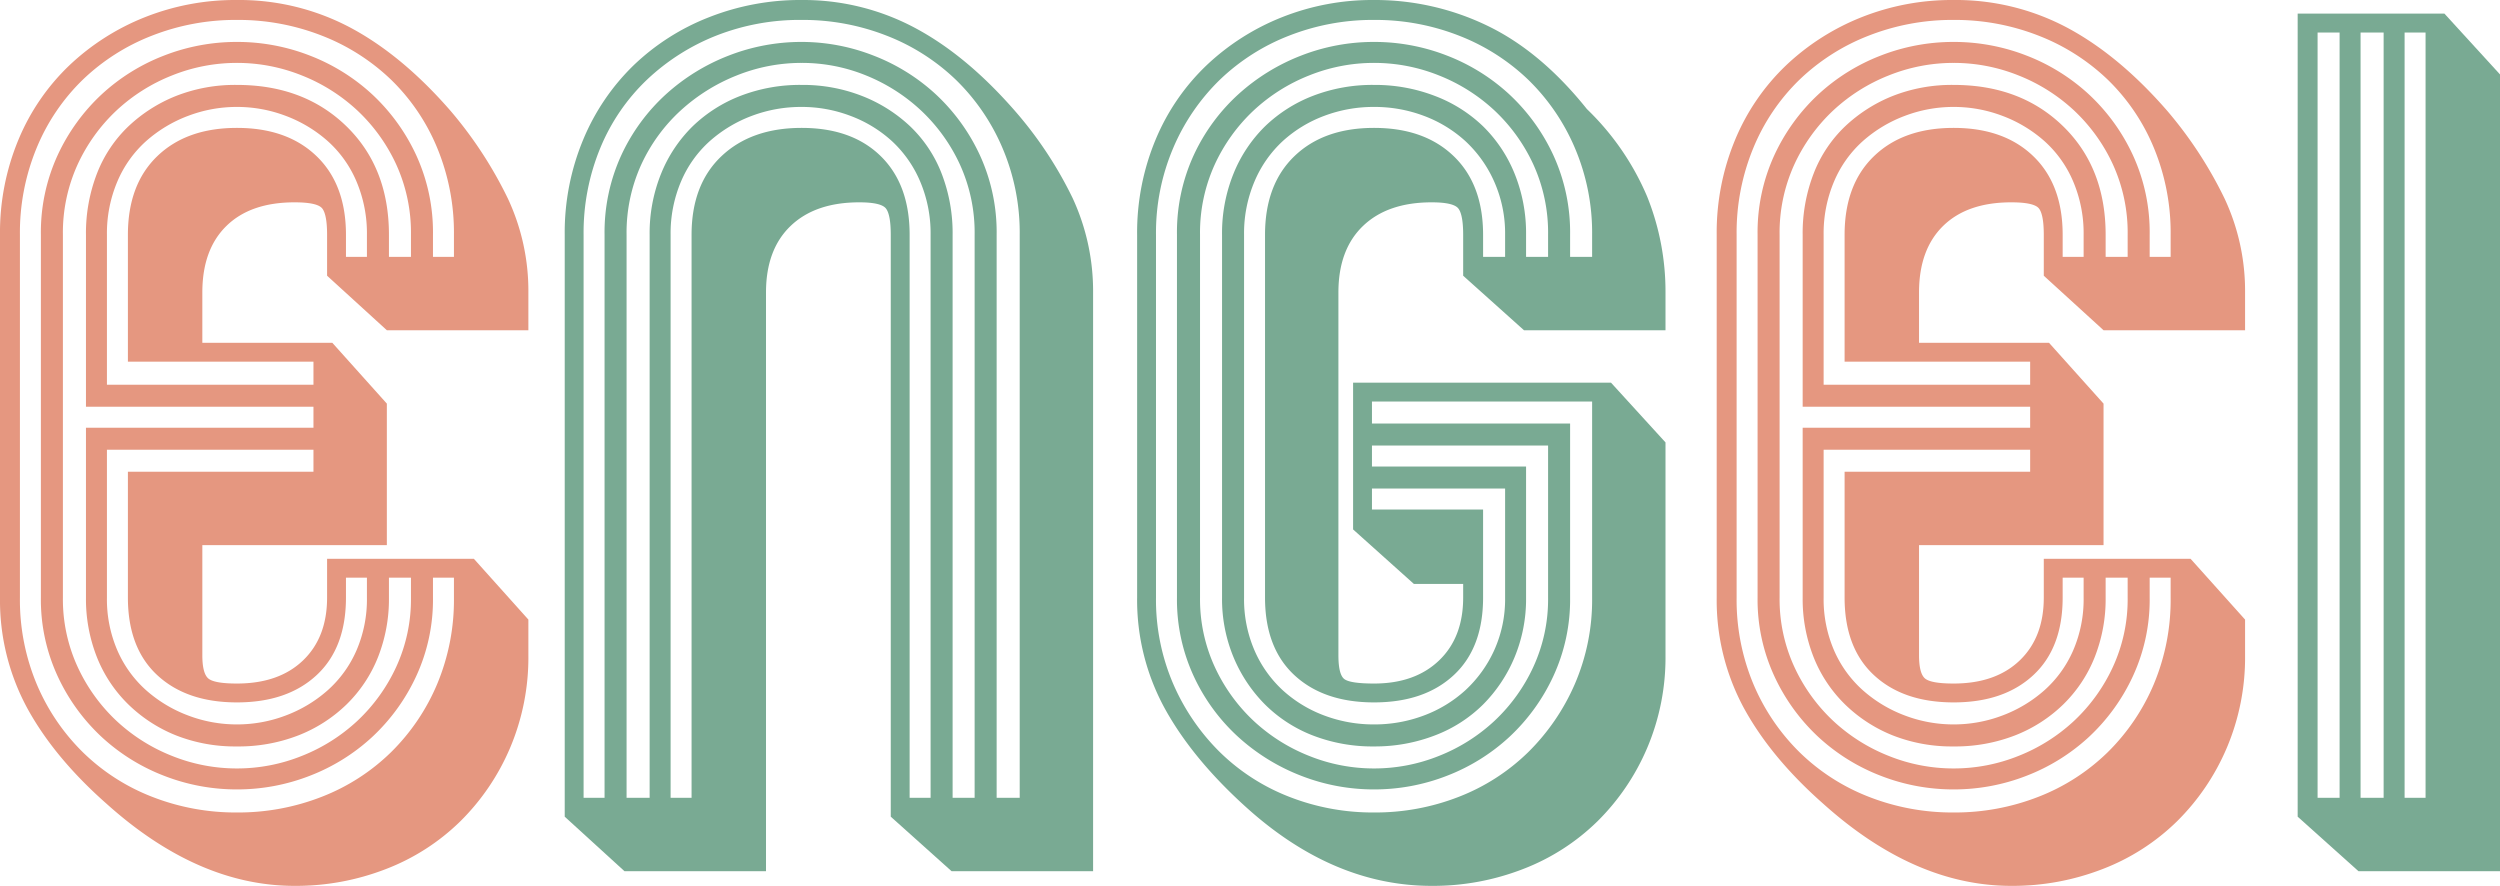
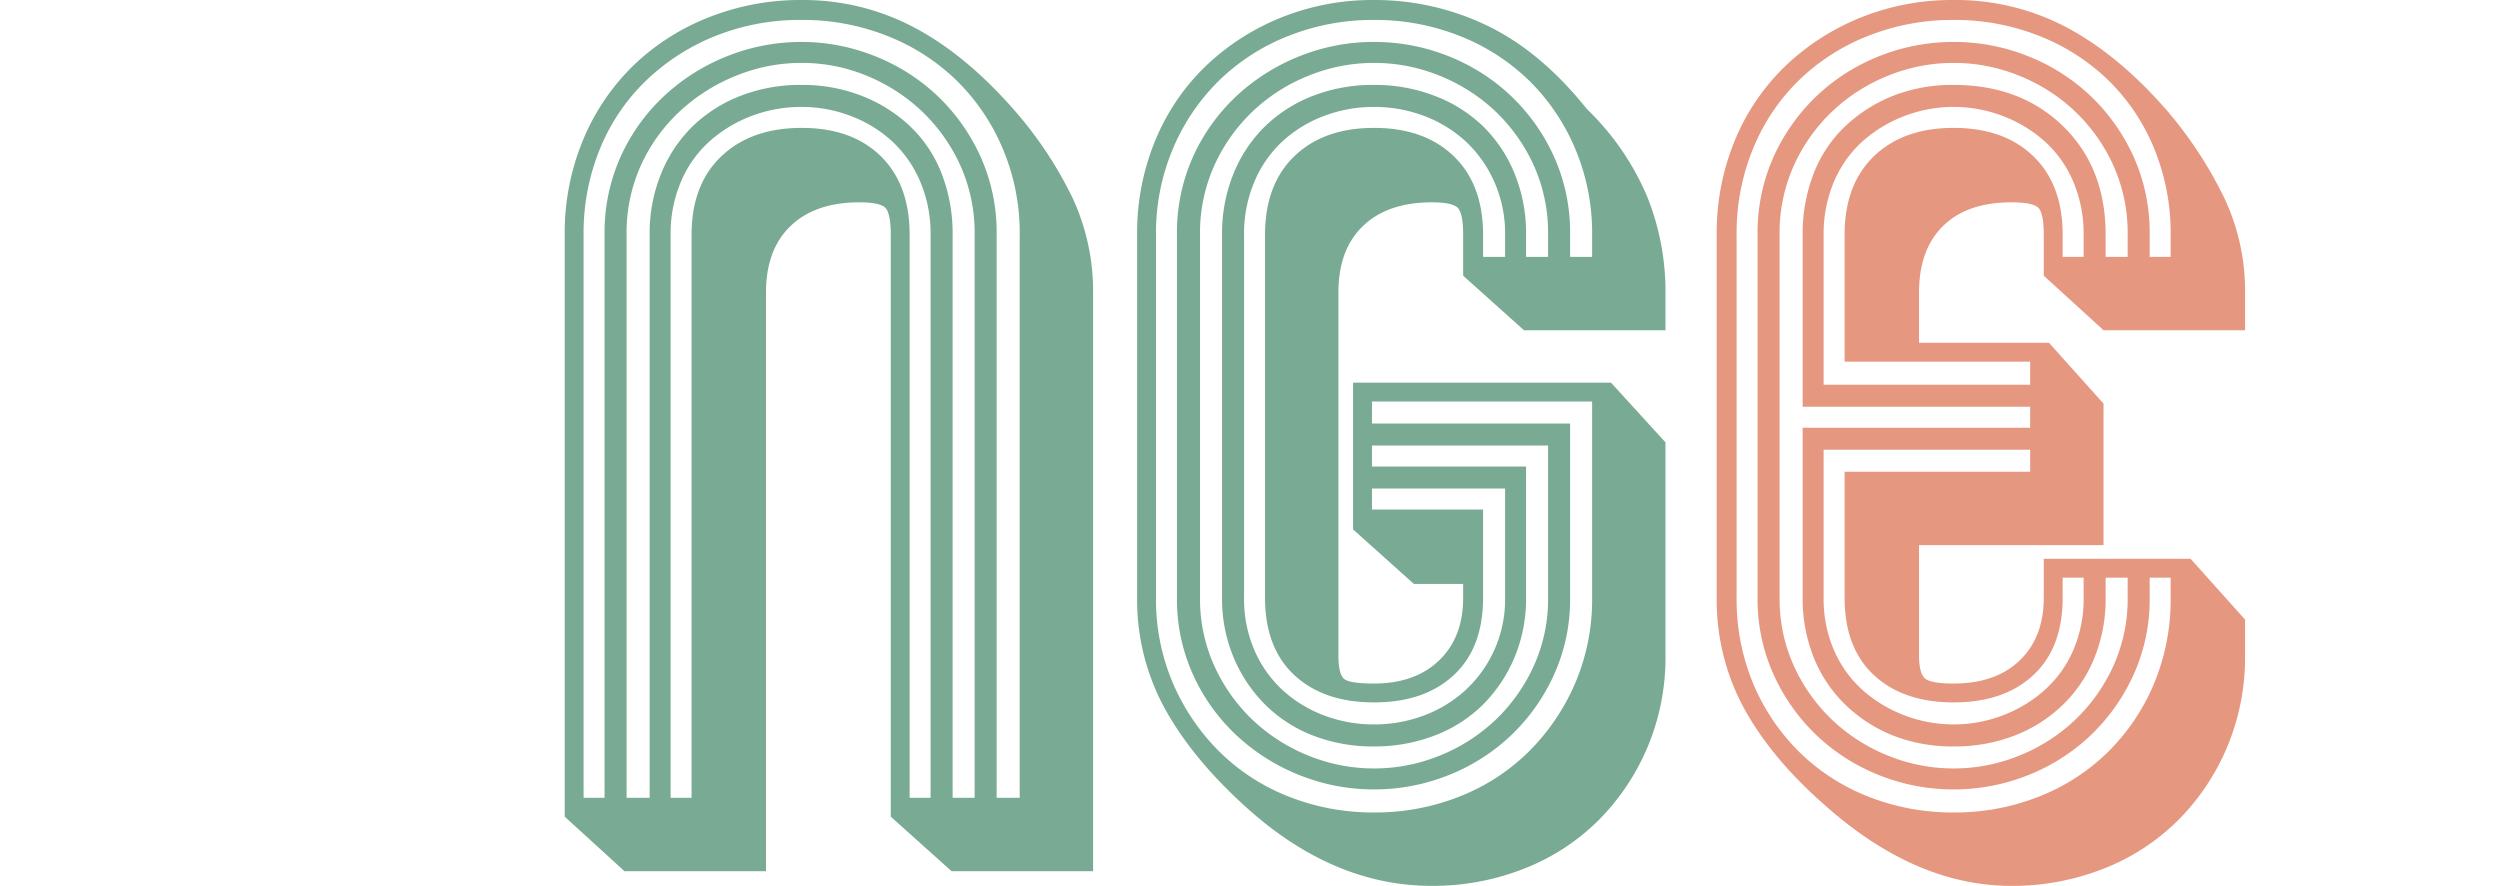
<svg xmlns="http://www.w3.org/2000/svg" width="572.32" height="202.8" viewBox="0 0 572.32 202.8">
  <defs>
    <style>
      .cls-1 {
        fill: #e59780;
      }

      .cls-2 {
        fill: #79aa93;
      }
    </style>
  </defs>
  <g id="タイトル_ENGEI" data-name="タイトル ENGEI" transform="translate(-366 -316.36)">
-     <path id="タイトル_ENGEI-2" data-name="タイトル ENGEI" class="cls-1" d="M86.88-54.72h33.6L132.96-40.8v8.16a52.977,52.977,0,0,1-4.2,21.24,52.47,52.47,0,0,1-11.4,16.8,49.835,49.835,0,0,1-17.04,10.92,56.921,56.921,0,0,1-20.88,3.84q-22.08,0-42.96-18.72-12-10.56-18.24-21.96A51.857,51.857,0,0,1,12-45.84v-83.04a55.332,55.332,0,0,1,4.2-21.72,50.048,50.048,0,0,1,11.64-17.04,54.1,54.1,0,0,1,17.28-11.04,56.036,56.036,0,0,1,21.12-3.96,54.3,54.3,0,0,1,26.04,6.36q11.88,6.36,22.92,19.08a94.092,94.092,0,0,1,13.08,20.04,49.873,49.873,0,0,1,4.68,21.48v8.64h-32.4L86.88-119.52v-9.36q0-4.56-1.08-6t-6.36-1.44q-10.08,0-15.6,5.4t-5.52,15.24v11.52H88.08l12.48,13.92v32.4H58.32v25.2q0,4.08,1.32,5.28t6.6,1.2q9.6,0,15.12-5.28t5.52-14.4Zm4.32,8.88q0,11.52-6.72,17.76T66.24-21.84q-11.52,0-18.24-6.24T41.28-45.84v-28.8H83.76v-5.04H36.48v33.84a29.531,29.531,0,0,0,2.4,12.12,26.238,26.238,0,0,0,6.6,9.12,30.707,30.707,0,0,0,9.6,5.76A31.325,31.325,0,0,0,66.24-16.8,31.325,31.325,0,0,0,77.4-18.84,30.707,30.707,0,0,0,87-24.6a26.238,26.238,0,0,0,6.6-9.12A29.531,29.531,0,0,0,96-45.84V-50.4H91.2ZM41.28-128.88q0-11.52,6.72-18t18.24-6.48q11.52,0,18.24,6.48t6.72,18v5.04H96v-5.04a30.379,30.379,0,0,0-2.4-12.24,25.98,25.98,0,0,0-6.6-9.24,30.707,30.707,0,0,0-9.6-5.76,31.325,31.325,0,0,0-11.16-2.04,31.325,31.325,0,0,0-11.16,2.04,30.707,30.707,0,0,0-9.6,5.76,25.98,25.98,0,0,0-6.6,9.24,30.379,30.379,0,0,0-2.4,12.24v34.32H83.76v-5.28H41.28Zm-9.6,0a37.8,37.8,0,0,1,2.52-14.04,29.782,29.782,0,0,1,7.2-10.8,34.42,34.42,0,0,1,10.92-6.96,36.868,36.868,0,0,1,13.92-2.52q15.36,0,25.08,9.48t9.72,24.84v5.04h5.04v-5.04a37.567,37.567,0,0,0-3.36-16.08,39.693,39.693,0,0,0-8.88-12.36,40.431,40.431,0,0,0-12.72-8.04,39.715,39.715,0,0,0-14.88-2.88,39.715,39.715,0,0,0-14.88,2.88,40.431,40.431,0,0,0-12.72,8.04,39.693,39.693,0,0,0-8.88,12.36,37.567,37.567,0,0,0-3.36,16.08v83.04A36.993,36.993,0,0,0,29.76-30a39.693,39.693,0,0,0,8.88,12.36A40.431,40.431,0,0,0,51.36-9.6,39.715,39.715,0,0,0,66.24-6.72,39.715,39.715,0,0,0,81.12-9.6a40.431,40.431,0,0,0,12.72-8.04A39.693,39.693,0,0,0,102.72-30a36.993,36.993,0,0,0,3.36-15.84V-50.4h-5.04v4.56a36.2,36.2,0,0,1-2.52,13.68,31.206,31.206,0,0,1-7.2,10.8,33.1,33.1,0,0,1-11.04,7.08,37.8,37.8,0,0,1-14.04,2.52,36.868,36.868,0,0,1-13.92-2.52A33.394,33.394,0,0,1,41.4-21.36a31.206,31.206,0,0,1-7.2-10.8,36.2,36.2,0,0,1-2.52-13.68V-84.72H83.76v-4.8H31.68Zm79.44,83.04a41.742,41.742,0,0,1-3.84,18A44.474,44.474,0,0,1,97.2-13.92,44.687,44.687,0,0,1,82.92-5.04,45.714,45.714,0,0,1,66.24-1.92,45.714,45.714,0,0,1,49.56-5.04a44.687,44.687,0,0,1-14.28-8.88A44.474,44.474,0,0,1,25.2-27.84a41.742,41.742,0,0,1-3.84-18v-83.04a42.313,42.313,0,0,1,3.84-18.24,44.475,44.475,0,0,1,10.08-13.92,44.687,44.687,0,0,1,14.28-8.88,45.714,45.714,0,0,1,16.68-3.12,45.714,45.714,0,0,1,16.68,3.12,44.687,44.687,0,0,1,14.28,8.88,44.474,44.474,0,0,1,10.08,13.92,42.313,42.313,0,0,1,3.84,18.24v5.04h4.8v-5.04a50.815,50.815,0,0,0-3.84-19.92,46.383,46.383,0,0,0-10.56-15.6,47.86,47.86,0,0,0-15.84-10.08,52.462,52.462,0,0,0-19.44-3.6,52.462,52.462,0,0,0-19.44,3.6A47.86,47.86,0,0,0,30.96-164.4,46.383,46.383,0,0,0,20.4-148.8a50.815,50.815,0,0,0-3.84,19.92v83.04a49.94,49.94,0,0,0,3.84,19.8,48.028,48.028,0,0,0,10.56,15.6A46.911,46.911,0,0,0,46.8-.24a52.462,52.462,0,0,0,19.44,3.6A52.462,52.462,0,0,0,85.68-.24a46.911,46.911,0,0,0,15.84-10.2,48.028,48.028,0,0,0,10.56-15.6,49.94,49.94,0,0,0,3.84-19.8V-50.4h-4.8Z" transform="translate(354 499)" />
    <path id="タイトル_ENGEI-3" data-name="タイトル ENGEI" class="cls-2" d="M11.28,4.32v-133.2a55.332,55.332,0,0,1,4.2-21.72A50.905,50.905,0,0,1,27-167.64a52.4,52.4,0,0,1,17.28-11.04,56.957,56.957,0,0,1,21.24-3.96,54.29,54.29,0,0,1,25.44,6.12q11.76,6.12,22.8,18.6a90.144,90.144,0,0,1,13.8,20.64,50.665,50.665,0,0,1,4.68,21.6V16.8H99.84L85.92,4.32v-133.2q0-4.56-1.08-6t-6.12-1.44q-10.08,0-15.72,5.4t-5.64,15.24V16.8H24.96Zm29.04-133.2q0-11.52,6.84-18t18.36-6.48q11.52,0,18.12,6.48t6.6,18V0h4.8V-128.88a30.379,30.379,0,0,0-2.4-12.24,26.724,26.724,0,0,0-6.48-9.24,29.266,29.266,0,0,0-9.48-5.76,31.325,31.325,0,0,0-11.16-2.04,31.986,31.986,0,0,0-11.4,2.04,30.707,30.707,0,0,0-9.6,5.76,25.98,25.98,0,0,0-6.6,9.24,30.379,30.379,0,0,0-2.4,12.24V0h4.8Zm-9.6,0a36.278,36.278,0,0,1,2.64-14.04,31.958,31.958,0,0,1,7.2-10.8,32.728,32.728,0,0,1,10.92-6.96,37.8,37.8,0,0,1,14.04-2.52,37.127,37.127,0,0,1,13.8,2.52,34.1,34.1,0,0,1,11.04,6.96,29.782,29.782,0,0,1,7.2,10.8,37.8,37.8,0,0,1,2.52,14.04V0h5.04V-128.88a37.567,37.567,0,0,0-3.36-16.08,39.693,39.693,0,0,0-8.88-12.36,40.8,40.8,0,0,0-12.6-8.04,38.808,38.808,0,0,0-14.76-2.88,39.715,39.715,0,0,0-14.88,2.88,41.917,41.917,0,0,0-12.84,8.04,38.775,38.775,0,0,0-9,12.36,37.567,37.567,0,0,0-3.36,16.08V0h5.28Zm-10.32,0a42.313,42.313,0,0,1,3.84-18.24,43.569,43.569,0,0,1,10.2-13.92,46.128,46.128,0,0,1,14.4-8.88,45.714,45.714,0,0,1,16.68-3.12,45.085,45.085,0,0,1,16.44,3.12,44.687,44.687,0,0,1,14.28,8.88,44.475,44.475,0,0,1,10.08,13.92,42.313,42.313,0,0,1,3.84,18.24V0h5.28V-128.88a49.475,49.475,0,0,0-3.96-19.92,47.877,47.877,0,0,0-10.68-15.6,47.86,47.86,0,0,0-15.84-10.08,52.462,52.462,0,0,0-19.44-3.6,52.187,52.187,0,0,0-19.56,3.6A49.55,49.55,0,0,0,30.12-164.4a45.54,45.54,0,0,0-10.68,15.6,50.815,50.815,0,0,0-3.84,19.92V0h4.8Z" transform="translate(484 499)" />
    <path id="タイトル_ENGEI-4" data-name="タイトル ENGEI" class="cls-2" d="M131.28-81.36v48.72a52.977,52.977,0,0,1-4.2,21.24,52.47,52.47,0,0,1-11.4,16.8A49.835,49.835,0,0,1,98.64,16.32a56.921,56.921,0,0,1-20.88,3.84q-22.56,0-42.48-18Q23.04-8.88,16.68-20.4a51.753,51.753,0,0,1-6.36-25.44v-83.04a55.332,55.332,0,0,1,4.2-21.72,50.048,50.048,0,0,1,11.64-17.04,54.1,54.1,0,0,1,17.28-11.04,56.036,56.036,0,0,1,21.12-3.96,59.111,59.111,0,0,1,25.92,5.88q12.24,5.88,22.8,19.08a60.6,60.6,0,0,1,13.8,20.04,58.287,58.287,0,0,1,4.2,21.96v8.64H98.88L84.96-119.52v-9.36q0-4.56-1.08-6t-6.12-1.44q-10.08,0-15.72,5.4T56.4-115.68v83.04q0,4.56,1.44,5.52t6.72.96q9.36,0,14.88-5.28t5.52-14.4v-3.12H73.68L59.76-61.44v-33.6H118.8ZM94.56-70.8H64.08V-66H89.52v20.16q0,11.52-6.72,17.76T64.56-21.84q-11.52,0-18.24-6.24T39.6-45.84v-83.04q0-11.52,6.72-18t18.24-6.48q11.52,0,18.24,6.48t6.72,18v5.04h5.04v-5.04a29.13,29.13,0,0,0-2.52-12.24,28.113,28.113,0,0,0-6.6-9.24,29.266,29.266,0,0,0-9.48-5.76,31.986,31.986,0,0,0-11.4-2.04,31.986,31.986,0,0,0-11.4,2.04,29.266,29.266,0,0,0-9.48,5.76,26.724,26.724,0,0,0-6.48,9.24,30.379,30.379,0,0,0-2.4,12.24v83.04a29.531,29.531,0,0,0,2.4,12.12,27,27,0,0,0,6.48,9.12,29.266,29.266,0,0,0,9.48,5.76,31.986,31.986,0,0,0,11.4,2.04,31.986,31.986,0,0,0,11.4-2.04,29.266,29.266,0,0,0,9.48-5.76,28.45,28.45,0,0,0,6.6-9.12,28.321,28.321,0,0,0,2.52-12.12Zm9.84-9.84H64.08v4.8H99.36v30a34.755,34.755,0,0,1-2.64,13.68,33.615,33.615,0,0,1-7.2,10.8,31.565,31.565,0,0,1-11.04,7.08,38.068,38.068,0,0,1-13.92,2.52,37.8,37.8,0,0,1-14.04-2.52A31.8,31.8,0,0,1,39.6-21.36a33.615,33.615,0,0,1-7.2-10.8,34.755,34.755,0,0,1-2.64-13.68v-83.04a36.278,36.278,0,0,1,2.64-14.04,31.958,31.958,0,0,1,7.2-10.8,32.728,32.728,0,0,1,10.92-6.96,37.8,37.8,0,0,1,14.04-2.52,38.068,38.068,0,0,1,13.92,2.52,32.474,32.474,0,0,1,11.04,6.96,31.959,31.959,0,0,1,7.2,10.8,36.278,36.278,0,0,1,2.64,14.04v5.04h5.04v-5.04a37.567,37.567,0,0,0-3.36-16.08,39.693,39.693,0,0,0-8.88-12.36,40.431,40.431,0,0,0-12.72-8.04,39.715,39.715,0,0,0-14.88-2.88,39.715,39.715,0,0,0-14.88,2.88,40.431,40.431,0,0,0-12.72,8.04,39.693,39.693,0,0,0-8.88,12.36,37.567,37.567,0,0,0-3.36,16.08v83.04A36.993,36.993,0,0,0,28.08-30a39.693,39.693,0,0,0,8.88,12.36A40.431,40.431,0,0,0,49.68-9.6,39.715,39.715,0,0,0,64.56-6.72,39.715,39.715,0,0,0,79.44-9.6a40.431,40.431,0,0,0,12.72-8.04A39.693,39.693,0,0,0,101.04-30a36.993,36.993,0,0,0,3.36-15.84Zm10.08-10.08H64.08v5.04h45.36v39.84a41.742,41.742,0,0,1-3.84,18A44.474,44.474,0,0,1,95.52-13.92,44.687,44.687,0,0,1,81.24-5.04,45.714,45.714,0,0,1,64.56-1.92,45.714,45.714,0,0,1,47.88-5.04a46.128,46.128,0,0,1-14.4-8.88,43.569,43.569,0,0,1-10.2-13.92,41.742,41.742,0,0,1-3.84-18v-83.04a42.313,42.313,0,0,1,3.84-18.24,43.569,43.569,0,0,1,10.2-13.92,46.128,46.128,0,0,1,14.4-8.88,45.714,45.714,0,0,1,16.68-3.12,45.714,45.714,0,0,1,16.68,3.12,44.687,44.687,0,0,1,14.28,8.88,44.475,44.475,0,0,1,10.08,13.92,42.313,42.313,0,0,1,3.84,18.24v5.04h5.04v-5.04a49.475,49.475,0,0,0-3.96-19.92,47.877,47.877,0,0,0-10.68-15.6A47.86,47.86,0,0,0,84-174.48a52.462,52.462,0,0,0-19.44-3.6,52.462,52.462,0,0,0-19.44,3.6A47.86,47.86,0,0,0,29.28-164.4,47.877,47.877,0,0,0,18.6-148.8a49.475,49.475,0,0,0-3.96,19.92v83.04a48.626,48.626,0,0,0,3.96,19.8,49.636,49.636,0,0,0,10.68,15.6A46.911,46.911,0,0,0,45.12-.24a52.462,52.462,0,0,0,19.44,3.6A52.462,52.462,0,0,0,84-.24a46.911,46.911,0,0,0,15.84-10.2,49.637,49.637,0,0,0,10.68-15.6,48.626,48.626,0,0,0,3.96-19.8Z" transform="translate(616 499)" />
    <path id="タイトル_ENGEI-5" data-name="タイトル ENGEI" class="cls-1" d="M86.88-54.72h33.6L132.96-40.8v8.16a52.977,52.977,0,0,1-4.2,21.24,52.47,52.47,0,0,1-11.4,16.8,49.835,49.835,0,0,1-17.04,10.92,56.921,56.921,0,0,1-20.88,3.84q-22.08,0-42.96-18.72-12-10.56-18.24-21.96A51.857,51.857,0,0,1,12-45.84v-83.04a55.332,55.332,0,0,1,4.2-21.72,50.048,50.048,0,0,1,11.64-17.04,54.1,54.1,0,0,1,17.28-11.04,56.036,56.036,0,0,1,21.12-3.96,54.3,54.3,0,0,1,26.04,6.36q11.88,6.36,22.92,19.08a94.092,94.092,0,0,1,13.08,20.04,49.873,49.873,0,0,1,4.68,21.48v8.64h-32.4L86.88-119.52v-9.36q0-4.56-1.08-6t-6.36-1.44q-10.08,0-15.6,5.4t-5.52,15.24v11.52H88.08l12.48,13.92v32.4H58.32v25.2q0,4.08,1.32,5.28t6.6,1.2q9.6,0,15.12-5.28t5.52-14.4Zm4.32,8.88q0,11.52-6.72,17.76T66.24-21.84q-11.52,0-18.24-6.24T41.28-45.84v-28.8H83.76v-5.04H36.48v33.84a29.531,29.531,0,0,0,2.4,12.12,26.238,26.238,0,0,0,6.6,9.12,30.707,30.707,0,0,0,9.6,5.76A31.325,31.325,0,0,0,66.24-16.8,31.325,31.325,0,0,0,77.4-18.84,30.707,30.707,0,0,0,87-24.6a26.238,26.238,0,0,0,6.6-9.12A29.531,29.531,0,0,0,96-45.84V-50.4H91.2ZM41.28-128.88q0-11.52,6.72-18t18.24-6.48q11.52,0,18.24,6.48t6.72,18v5.04H96v-5.04a30.379,30.379,0,0,0-2.4-12.24,25.98,25.98,0,0,0-6.6-9.24,30.707,30.707,0,0,0-9.6-5.76,31.325,31.325,0,0,0-11.16-2.04,31.325,31.325,0,0,0-11.16,2.04,30.707,30.707,0,0,0-9.6,5.76,25.98,25.98,0,0,0-6.6,9.24,30.379,30.379,0,0,0-2.4,12.24v34.32H83.76v-5.28H41.28Zm-9.6,0a37.8,37.8,0,0,1,2.52-14.04,29.782,29.782,0,0,1,7.2-10.8,34.42,34.42,0,0,1,10.92-6.96,36.868,36.868,0,0,1,13.92-2.52q15.36,0,25.08,9.48t9.72,24.84v5.04h5.04v-5.04a37.567,37.567,0,0,0-3.36-16.08,39.693,39.693,0,0,0-8.88-12.36,40.431,40.431,0,0,0-12.72-8.04,39.715,39.715,0,0,0-14.88-2.88,39.715,39.715,0,0,0-14.88,2.88,40.431,40.431,0,0,0-12.72,8.04,39.693,39.693,0,0,0-8.88,12.36,37.567,37.567,0,0,0-3.36,16.08v83.04A36.993,36.993,0,0,0,29.76-30a39.693,39.693,0,0,0,8.88,12.36A40.431,40.431,0,0,0,51.36-9.6,39.715,39.715,0,0,0,66.24-6.72,39.715,39.715,0,0,0,81.12-9.6a40.431,40.431,0,0,0,12.72-8.04A39.693,39.693,0,0,0,102.72-30a36.993,36.993,0,0,0,3.36-15.84V-50.4h-5.04v4.56a36.2,36.2,0,0,1-2.52,13.68,31.206,31.206,0,0,1-7.2,10.8,33.1,33.1,0,0,1-11.04,7.08,37.8,37.8,0,0,1-14.04,2.52,36.868,36.868,0,0,1-13.92-2.52A33.394,33.394,0,0,1,41.4-21.36a31.206,31.206,0,0,1-7.2-10.8,36.2,36.2,0,0,1-2.52-13.68V-84.72H83.76v-4.8H31.68Zm79.44,83.04a41.742,41.742,0,0,1-3.84,18A44.474,44.474,0,0,1,97.2-13.92,44.687,44.687,0,0,1,82.92-5.04,45.714,45.714,0,0,1,66.24-1.92,45.714,45.714,0,0,1,49.56-5.04a44.687,44.687,0,0,1-14.28-8.88A44.474,44.474,0,0,1,25.2-27.84a41.742,41.742,0,0,1-3.84-18v-83.04a42.313,42.313,0,0,1,3.84-18.24,44.475,44.475,0,0,1,10.08-13.92,44.687,44.687,0,0,1,14.28-8.88,45.714,45.714,0,0,1,16.68-3.12,45.714,45.714,0,0,1,16.68,3.12,44.687,44.687,0,0,1,14.28,8.88,44.474,44.474,0,0,1,10.08,13.92,42.313,42.313,0,0,1,3.84,18.24v5.04h4.8v-5.04a50.815,50.815,0,0,0-3.84-19.92,46.383,46.383,0,0,0-10.56-15.6,47.86,47.86,0,0,0-15.84-10.08,52.462,52.462,0,0,0-19.44-3.6,52.462,52.462,0,0,0-19.44,3.6A47.86,47.86,0,0,0,30.96-164.4,46.383,46.383,0,0,0,20.4-148.8a50.815,50.815,0,0,0-3.84,19.92v83.04a49.94,49.94,0,0,0,3.84,19.8,48.028,48.028,0,0,0,10.56,15.6A46.911,46.911,0,0,0,46.8-.24a52.462,52.462,0,0,0,19.44,3.6A52.462,52.462,0,0,0,85.68-.24a46.911,46.911,0,0,0,15.84-10.2,48.028,48.028,0,0,0,10.56-15.6,49.94,49.94,0,0,0,3.84-19.8V-50.4h-4.8Z" transform="translate(747 499)" />
-     <path id="タイトル_ENGEI-6" data-name="タイトル ENGEI" class="cls-2" d="M58.32-165.6V16.8H25.92L12,4.32V-179.52H45.6Zm-17.04-9.6h-4.8V0h4.8Zm-9.6,0H26.4V0h5.28Zm-10.08,0H16.56V0H21.6Z" transform="translate(880 499)" />
  </g>
</svg>